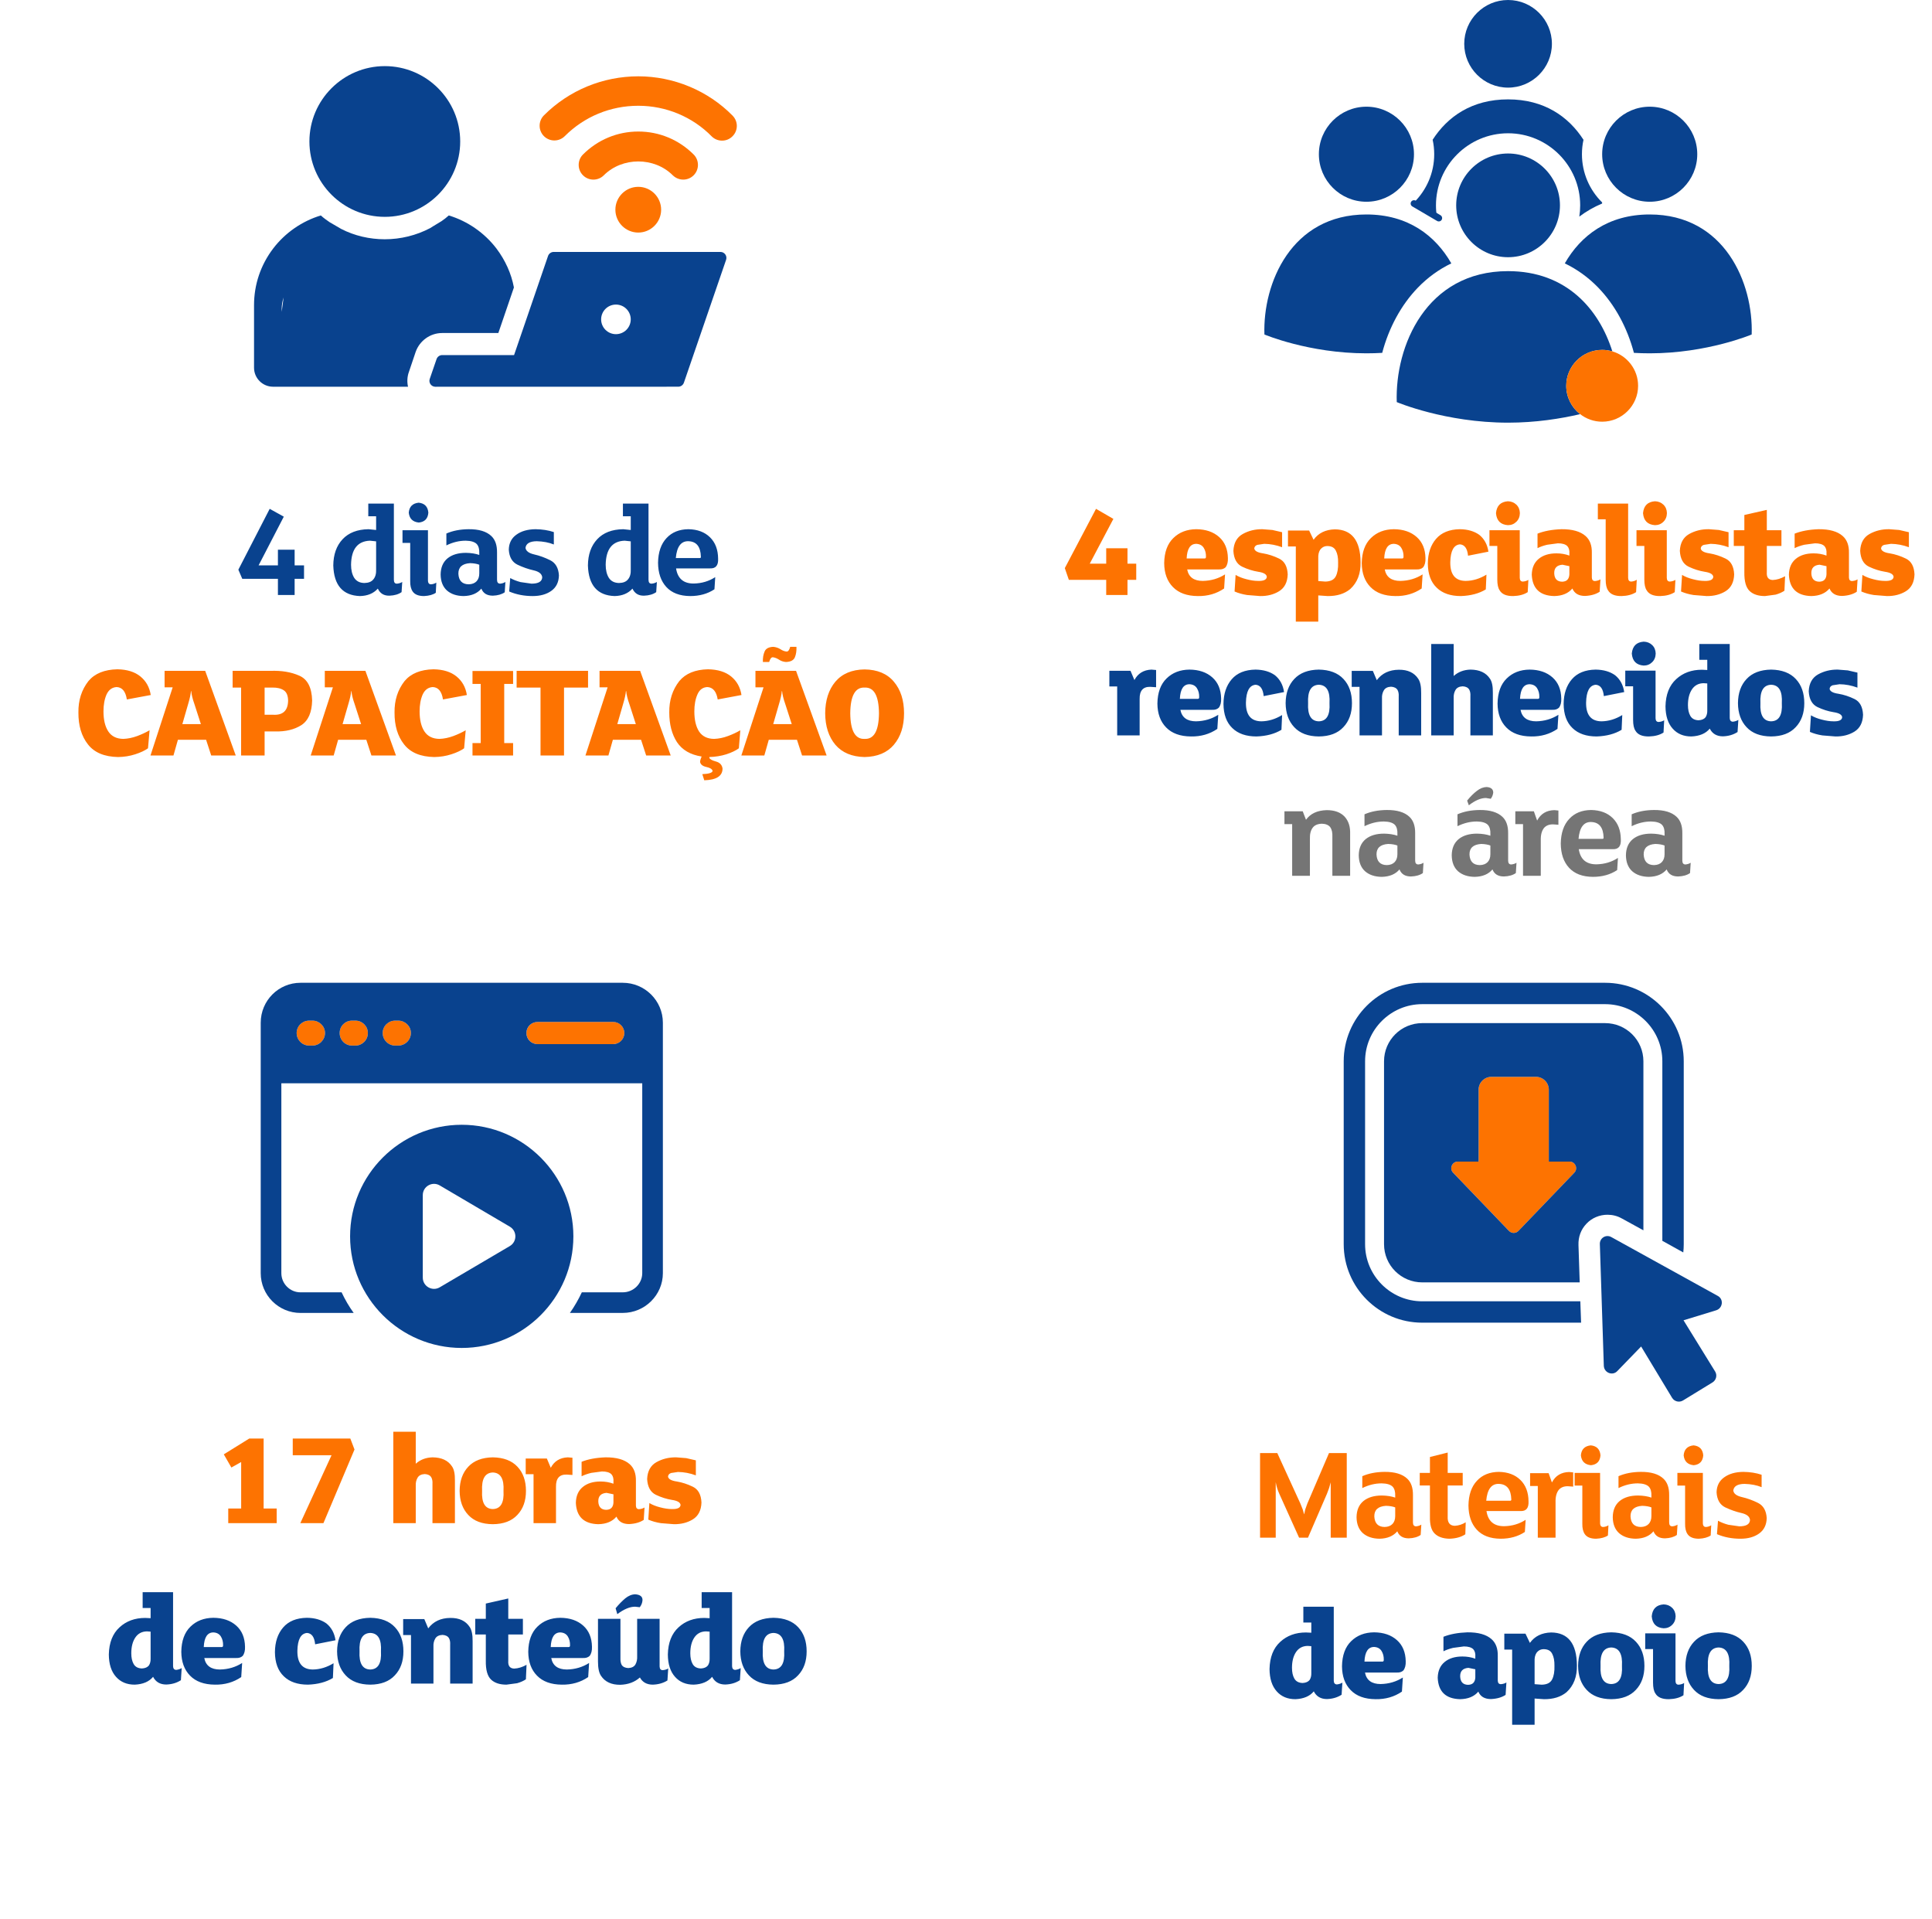
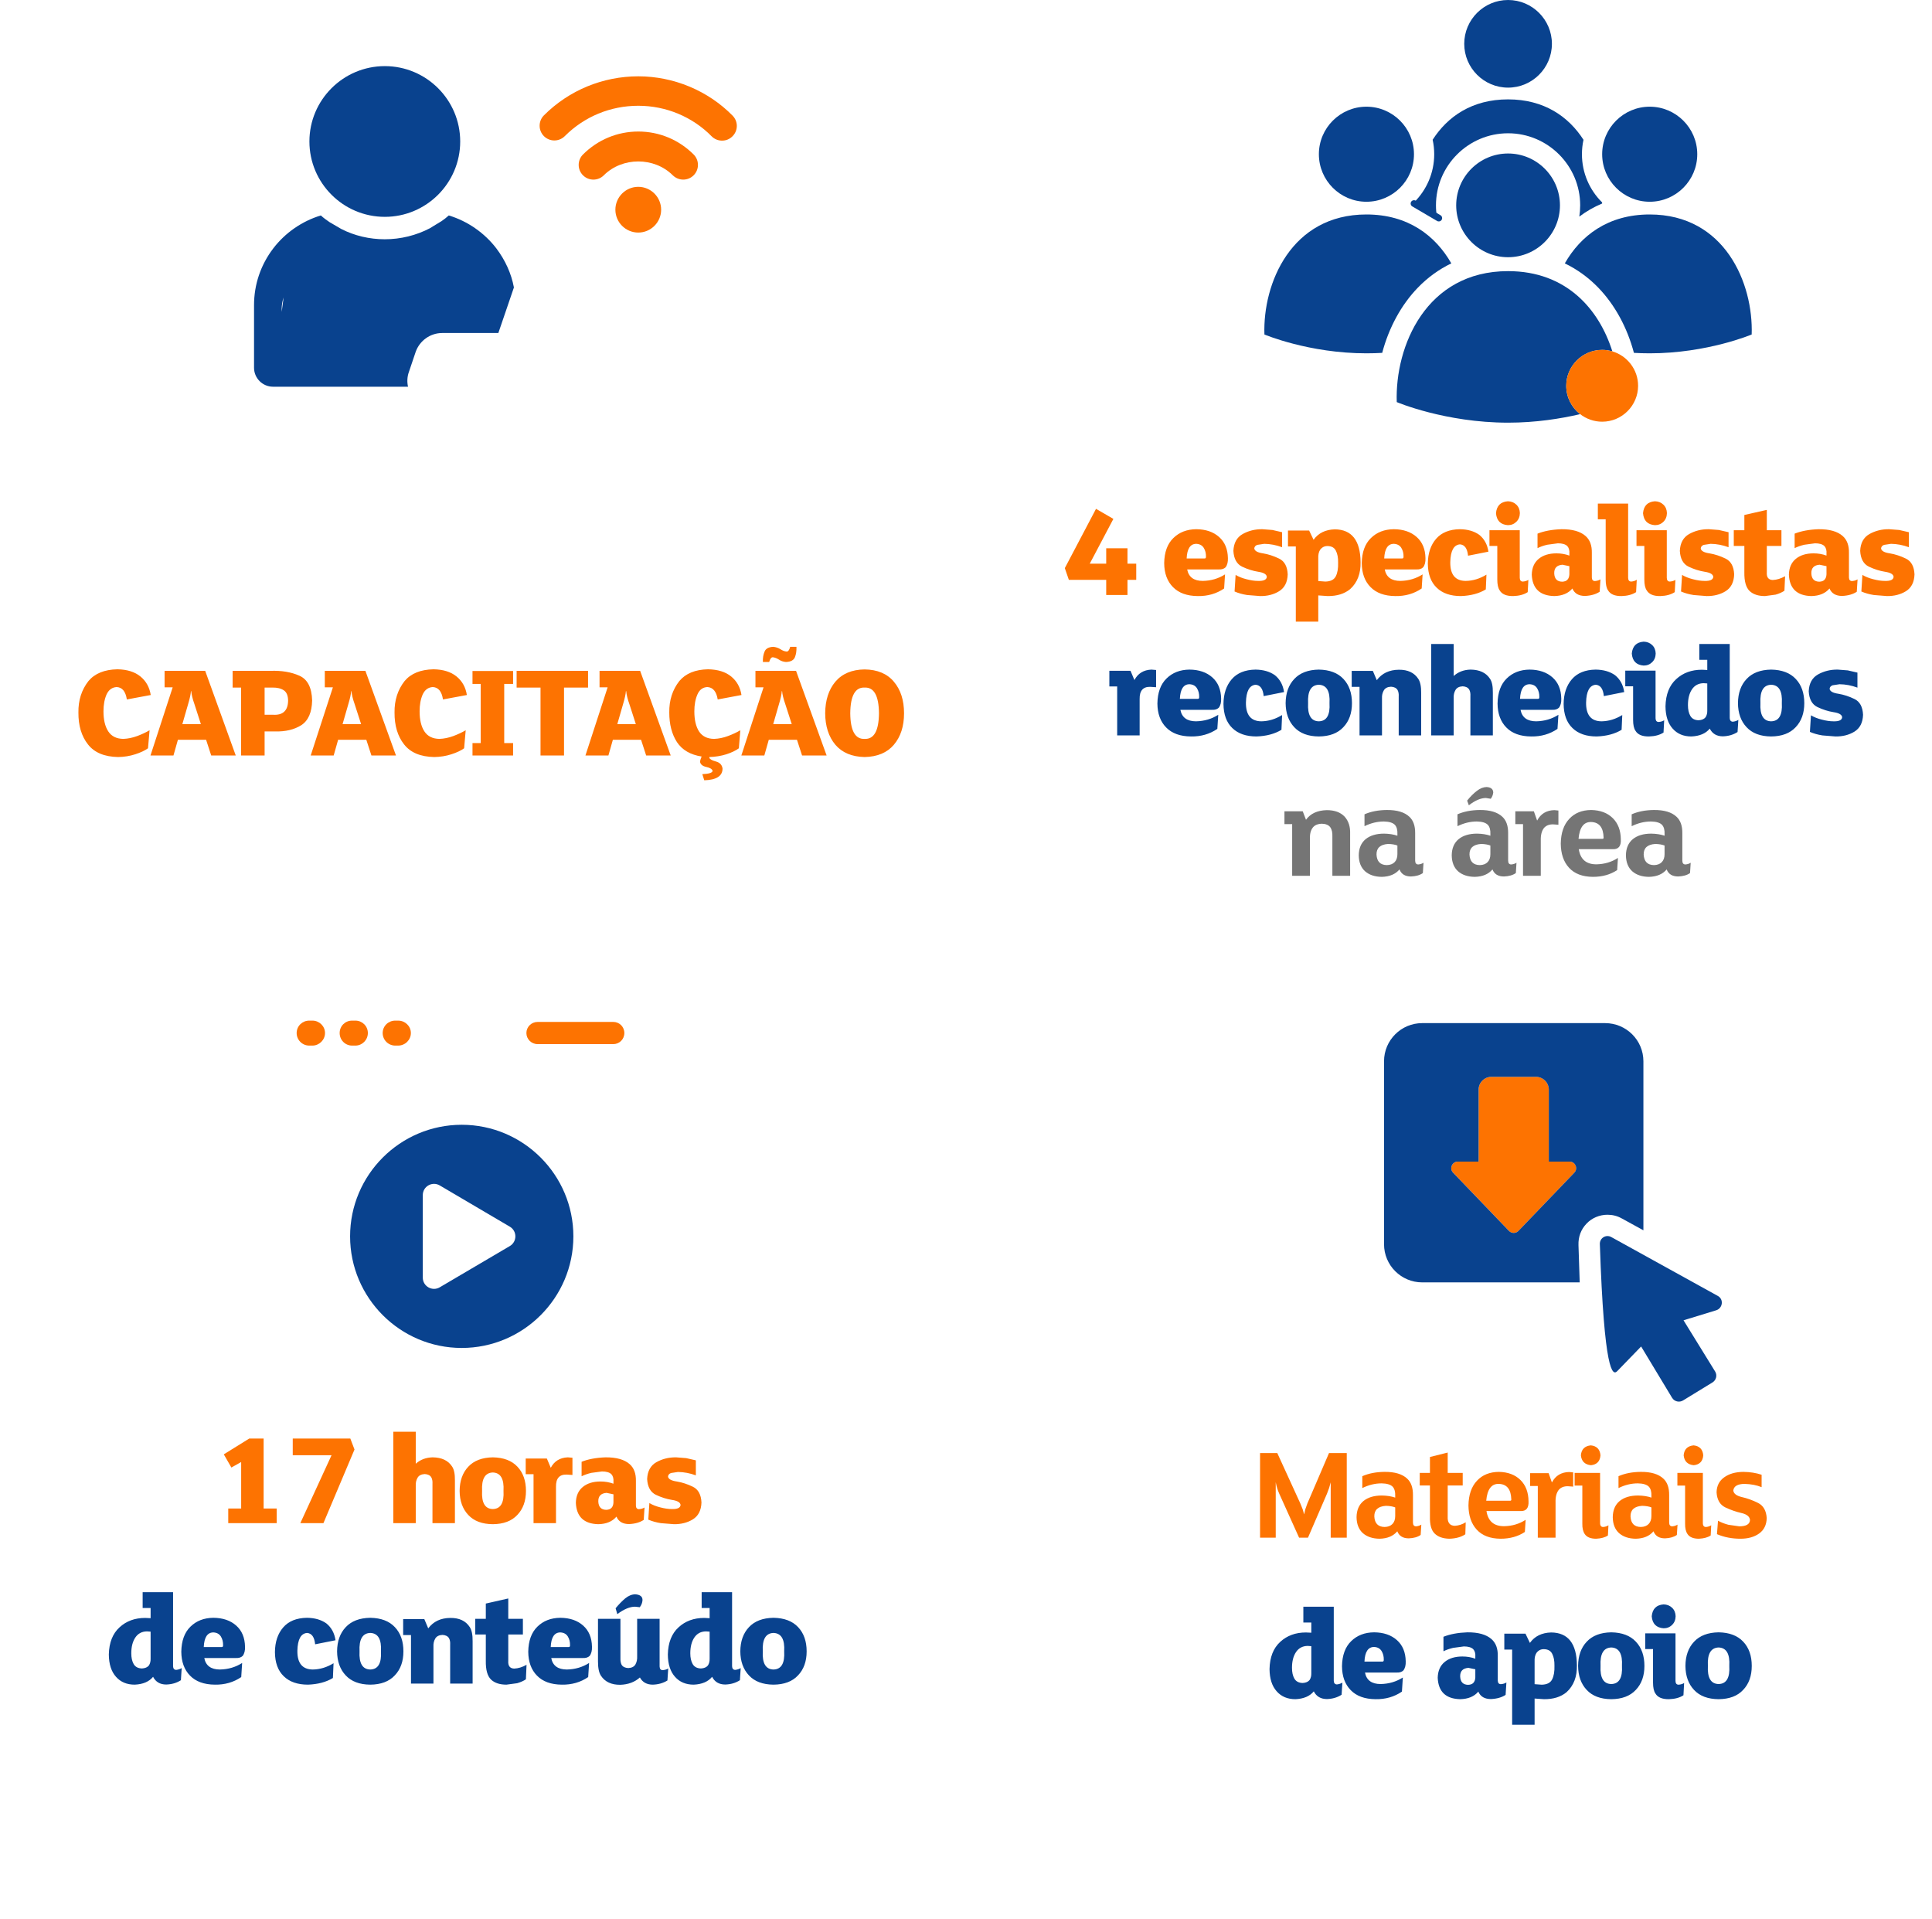
<svg xmlns="http://www.w3.org/2000/svg" width="289" height="287" viewBox="0 0 289 287" fill="none">
-   <path d="M45.479 84.566V86.578H44.073V89H41.573V86.578H36.241L35.655 85.211L40.342 76.109L42.452 77.281L38.682 84.566H41.573V82.223H44.073V84.566H45.479V84.547V84.566ZM45.362 89V88.981V89ZM60.168 87.047L60.07 88.57C59.602 88.896 59.003 89.072 58.273 89.098C57.44 89.124 56.854 88.772 56.516 88.043C55.878 88.759 54.986 89.13 53.84 89.156C51.275 89.065 49.947 87.542 49.855 84.586C49.868 82.945 50.331 81.637 51.242 80.66C52.154 79.684 53.449 79.182 55.129 79.156L56.262 79.273V77.223H55.09V75.328H58.918V86.715C58.918 87.118 59.074 87.314 59.387 87.301C59.686 87.275 59.947 87.19 60.168 87.047ZM56.262 85.172V80.973L55.344 80.875C53.495 80.94 52.551 82.138 52.512 84.469C52.512 85.263 52.668 85.914 52.98 86.422C53.306 86.93 53.814 87.19 54.504 87.203C55.129 87.19 55.578 87.008 55.852 86.656C56.151 86.305 56.288 85.81 56.262 85.172V85.152V85.172ZM64.075 76.676C64.01 77.574 63.535 78.069 62.649 78.16C61.738 78.069 61.236 77.574 61.145 76.676C61.223 75.777 61.718 75.283 62.63 75.191C63.515 75.283 63.997 75.777 64.075 76.676ZM65.266 87.144L65.188 88.668C64.772 88.954 64.186 89.117 63.431 89.156C62.61 89.156 62.044 88.928 61.731 88.473C61.471 88.095 61.347 87.574 61.36 86.91V81.207H60.208V79.312H64.016V86.793C64.016 87.21 64.179 87.412 64.505 87.398C64.791 87.372 65.045 87.288 65.266 87.144V87.125V87.144ZM75.599 87.047L75.502 88.59C75.059 88.902 74.466 89.072 73.724 89.098C72.852 89.098 72.279 88.746 72.005 88.043C71.406 88.759 70.521 89.13 69.349 89.156C68.308 89.143 67.474 88.863 66.849 88.316C66.237 87.757 65.925 86.962 65.912 85.934C65.925 84.879 66.27 84.072 66.947 83.512C67.624 82.965 68.542 82.691 69.701 82.691C70.469 82.704 71.133 82.809 71.693 83.004V82.75C71.719 82.151 71.595 81.695 71.322 81.383C71.009 81.057 70.456 80.888 69.662 80.875C68.685 80.875 67.722 81.109 66.771 81.578V79.801C67.722 79.384 68.828 79.169 70.091 79.156C71.628 79.143 72.761 79.482 73.49 80.172C74.076 80.719 74.362 81.539 74.349 82.633V86.715C74.349 87.106 74.505 87.301 74.818 87.301C75.117 87.275 75.378 87.19 75.599 87.047ZM71.693 85.758V84.469C71.328 84.326 70.866 84.247 70.306 84.234C69.134 84.312 68.555 84.84 68.568 85.816C68.62 86.858 69.134 87.385 70.111 87.398C70.619 87.385 71.009 87.236 71.283 86.949C71.556 86.663 71.693 86.266 71.693 85.758V85.738V85.758ZM83.608 86.07C83.582 87.086 83.204 87.854 82.475 88.375C81.746 88.896 80.815 89.156 79.682 89.156C78.406 89.156 77.234 88.928 76.166 88.473L76.323 86.461C76.765 86.708 77.28 86.91 77.866 87.066L79.506 87.301C80.548 87.301 81.082 86.982 81.108 86.344C81.056 85.836 80.626 85.491 79.819 85.309C79.011 85.126 78.211 84.846 77.416 84.469C76.609 84.078 76.173 83.323 76.108 82.203C76.134 81.24 76.511 80.497 77.241 79.977C77.97 79.443 78.927 79.169 80.112 79.156C81.114 79.169 82.026 79.312 82.846 79.586V81.441C82.117 81.142 81.264 80.979 80.287 80.953C79.246 80.966 78.686 81.298 78.608 81.949C78.673 82.418 79.103 82.743 79.897 82.926C80.704 83.108 81.511 83.401 82.319 83.805C83.113 84.208 83.543 84.963 83.608 86.07V86.051V86.07ZM83.452 89V88.981V89ZM98.258 87.047L98.16 88.57C97.691 88.896 97.092 89.072 96.363 89.098C95.53 89.124 94.944 88.772 94.606 88.043C93.967 88.759 93.076 89.13 91.93 89.156C89.365 89.065 88.037 87.542 87.945 84.586C87.958 82.945 88.421 81.637 89.332 80.66C90.243 79.684 91.539 79.182 93.219 79.156L94.352 79.273V77.223H93.18V75.328H97.008V86.715C97.008 87.118 97.164 87.314 97.477 87.301C97.776 87.275 98.037 87.19 98.258 87.047ZM94.352 85.172V80.973L93.434 80.875C91.585 80.94 90.641 82.138 90.602 84.469C90.602 85.263 90.758 85.914 91.07 86.422C91.396 86.93 91.904 87.19 92.594 87.203C93.219 87.19 93.668 87.008 93.941 86.656C94.241 86.305 94.378 85.81 94.352 85.172V85.152V85.172ZM107.419 83.551C107.471 84.566 107.067 85.055 106.208 85.016H101.13C101.364 86.539 102.249 87.294 103.786 87.281C104.984 87.255 106.052 86.936 106.989 86.324L106.872 88.141C105.856 88.818 104.645 89.156 103.239 89.156C101.677 89.143 100.485 88.688 99.665 87.789C98.858 86.904 98.447 85.699 98.434 84.176C98.46 82.587 98.884 81.357 99.704 80.484C100.511 79.612 101.605 79.169 102.985 79.156C104.339 79.182 105.414 79.586 106.208 80.367C107.002 81.148 107.406 82.21 107.419 83.551ZM104.841 83.277C104.802 81.767 104.183 80.992 102.985 80.953C101.878 80.914 101.247 81.754 101.091 83.473H104.665C104.795 83.473 104.854 83.408 104.841 83.277V83.258V83.277ZM107.322 89V88.981V89Z" fill="#09428E" />
  <path d="M22.549 103.957L18.975 104.621C18.792 103.423 18.285 102.805 17.451 102.766C16.774 102.805 16.273 103.169 15.947 103.859C15.635 104.562 15.479 105.409 15.479 106.398C15.479 107.674 15.719 108.677 16.201 109.406C16.683 110.135 17.432 110.507 18.447 110.52C19.137 110.493 19.834 110.35 20.537 110.09C21.227 109.829 21.839 109.543 22.373 109.23L22.139 111.926C21.67 112.264 21.032 112.564 20.225 112.824C19.417 113.085 18.564 113.221 17.666 113.234C15.609 113.195 14.105 112.564 13.154 111.34C12.191 110.116 11.716 108.527 11.729 106.574C11.703 104.751 12.204 103.182 13.232 101.867C14.183 100.734 15.628 100.148 17.568 100.109C19.014 100.135 20.16 100.493 21.006 101.184C21.852 101.874 22.366 102.798 22.549 103.957V103.938V103.957ZM30.694 100.344L35.264 113H31.593L30.831 110.656H26.612L25.948 113H22.511L25.831 102.805H24.62V100.344H30.694ZM27.276 108.312H30.05L29.073 105.285C28.813 104.556 28.656 103.918 28.604 103.371H28.565C28.526 103.853 28.39 104.484 28.155 105.266L27.276 108.312V108.293V108.312ZM46.691 104.777C46.652 106.561 46.112 107.792 45.07 108.469C44.015 109.133 42.707 109.445 41.144 109.406H39.582V113H36.066V102.844H34.797V100.344H40.441C42.108 100.279 43.553 100.52 44.777 101.066C46.001 101.6 46.639 102.837 46.691 104.777ZM43.097 104.797C43.084 104.042 42.869 103.527 42.453 103.254C42.023 102.967 41.457 102.831 40.754 102.844H39.582V106.906H40.812C42.309 107.01 43.071 106.307 43.097 104.797V104.777V104.797ZM54.66 100.344L59.231 113H55.559L54.797 110.656H50.578L49.914 113H46.477L49.797 102.805H48.586V100.344H54.66ZM51.243 108.312H54.016L53.039 105.285C52.779 104.556 52.623 103.918 52.571 103.371H52.532C52.493 103.853 52.356 104.484 52.121 105.266L51.243 108.312V108.293V108.312ZM69.837 103.957L66.263 104.621C66.081 103.423 65.573 102.805 64.74 102.766C64.062 102.805 63.561 103.169 63.236 103.859C62.923 104.562 62.767 105.409 62.767 106.398C62.767 107.674 63.008 108.677 63.489 109.406C63.971 110.135 64.72 110.507 65.736 110.52C66.426 110.493 67.122 110.35 67.825 110.09C68.516 109.829 69.127 109.543 69.661 109.23L69.427 111.926C68.958 112.264 68.32 112.564 67.513 112.824C66.706 113.085 65.853 113.221 64.954 113.234C62.897 113.195 61.393 112.564 60.443 111.34C59.479 110.116 59.004 108.527 59.017 106.574C58.991 104.751 59.492 103.182 60.521 101.867C61.471 100.734 62.916 100.148 64.857 100.109C66.302 100.135 67.448 100.493 68.294 101.184C69.141 101.874 69.655 102.798 69.837 103.957V103.938V103.957ZM76.752 111.145V113H70.678V111.145H71.908V102.297H70.678V100.363H76.752V102.297H75.424V111.145H76.752V111.125V111.145ZM87.964 100.344V102.844H84.37V113H80.854V102.844H77.28V100.344H87.964V100.324V100.344ZM95.757 100.344L100.328 113H96.656L95.894 110.656H91.675L91.011 113H87.574L90.894 102.805H89.683V100.344H95.757ZM92.34 108.312H95.113L94.136 105.285C93.876 104.556 93.72 103.918 93.668 103.371H93.629C93.59 103.853 93.453 104.484 93.218 105.266L92.34 108.312V108.293V108.312ZM108.082 114.953C108.082 116.073 107.171 116.659 105.348 116.711L105.055 115.793C106.045 115.754 106.559 115.591 106.598 115.305C106.52 115.031 106.207 114.836 105.661 114.719C105.114 114.602 104.801 114.354 104.723 113.977C104.723 113.781 104.801 113.508 104.957 113.156C103.278 112.896 102.047 112.18 101.266 111.008C100.498 109.823 100.114 108.345 100.114 106.574C100.088 104.751 100.589 103.182 101.618 101.867C102.568 100.734 104 100.148 105.914 100.109C107.373 100.135 108.525 100.493 109.371 101.184C110.218 101.874 110.732 102.798 110.914 103.957L107.36 104.621C107.164 103.423 106.644 102.805 105.797 102.766C105.12 102.805 104.632 103.169 104.332 103.859C104.02 104.562 103.864 105.409 103.864 106.398C103.864 107.674 104.098 108.677 104.567 109.406C105.049 110.135 105.797 110.507 106.813 110.52C107.516 110.493 108.213 110.35 108.903 110.09C109.606 109.829 110.218 109.543 110.739 109.23L110.524 111.926C110.068 112.264 109.443 112.564 108.649 112.824C107.855 113.072 107.008 113.208 106.11 113.234V113.352C106.188 113.56 106.513 113.742 107.086 113.898C107.672 114.055 108.004 114.406 108.082 114.953V114.934V114.953ZM119.079 100.344L123.65 113H119.978L119.216 110.656H114.997L114.333 113H110.896L114.216 102.805H113.005V100.344H119.079ZM115.661 108.312H118.435L117.458 105.285C117.198 104.556 117.042 103.918 116.989 103.371H116.95C116.911 103.853 116.775 104.484 116.54 105.266L115.661 108.312ZM118.2 96.75H119.138C119.164 97.349 119.086 97.87 118.904 98.312C118.721 98.755 118.279 98.99 117.575 99.016C117.185 98.99 116.833 98.872 116.521 98.664C116.221 98.469 115.922 98.352 115.622 98.312C115.388 98.287 115.199 98.521 115.056 99.016H114.118C114.092 98.43 114.177 97.909 114.372 97.453C114.555 97.01 114.991 96.776 115.681 96.75C116.071 96.789 116.423 96.906 116.736 97.102C117.048 97.31 117.354 97.427 117.654 97.453C117.888 97.479 118.07 97.245 118.2 96.75V96.731V96.75ZM135.232 106.691C135.232 108.632 134.725 110.201 133.709 111.398C132.706 112.583 131.248 113.195 129.334 113.234C127.433 113.195 125.975 112.583 124.959 111.398C123.956 110.201 123.449 108.632 123.436 106.691C123.449 104.738 123.956 103.163 124.959 101.965C125.975 100.767 127.433 100.155 129.334 100.129C131.248 100.155 132.706 100.767 133.709 101.965C134.725 103.163 135.232 104.738 135.232 106.691ZM131.482 106.691C131.456 104.061 130.74 102.779 129.334 102.844C127.928 102.779 127.212 104.061 127.186 106.691C127.212 109.309 127.928 110.585 129.334 110.52C130.74 110.585 131.456 109.309 131.482 106.691V106.672V106.691Z" fill="#FD7301" />
  <path d="M169.965 84.312V86.734H168.656V89H165.473V86.734H159.887L159.281 84.977L163.949 76.109L166.547 77.613L163.012 84.312H165.473V82.008H168.656V84.312H169.965V84.293V84.312ZM169.809 89V88.981V89ZM183.677 83.473C183.703 84.059 183.586 84.521 183.326 84.859C183.078 85.094 182.74 85.198 182.31 85.172H177.584C177.805 86.318 178.586 86.891 179.927 86.891C181.164 86.865 182.271 86.539 183.248 85.914L183.111 88.023C181.965 88.805 180.65 89.182 179.166 89.156C177.551 89.143 176.314 88.694 175.455 87.809C174.595 86.936 174.159 85.745 174.146 84.234C174.172 82.594 174.628 81.344 175.513 80.484C176.399 79.612 177.545 79.169 178.951 79.156C180.37 79.169 181.509 79.56 182.369 80.328C183.215 81.083 183.651 82.132 183.677 83.473ZM180.396 83.277C180.409 82.769 180.298 82.327 180.064 81.949C179.83 81.572 179.459 81.37 178.951 81.344C178.052 81.344 177.571 82.073 177.505 83.531H180.181C180.324 83.544 180.396 83.46 180.396 83.277V83.258V83.277ZM192.623 85.914C192.584 87.086 192.155 87.926 191.334 88.434C190.527 88.928 189.583 89.169 188.502 89.156L186.549 89C185.872 88.896 185.247 88.72 184.674 88.473L184.83 85.992C185.286 86.266 185.827 86.481 186.452 86.637C187.09 86.806 187.669 86.891 188.19 86.891C189.036 86.917 189.472 86.708 189.498 86.266C189.446 85.888 189.017 85.641 188.209 85.523C187.402 85.393 186.601 85.139 185.807 84.762C185 84.371 184.564 83.583 184.498 82.398C184.551 81.213 185.013 80.374 185.885 79.879C186.771 79.384 187.754 79.143 188.834 79.156L190.338 79.273L191.784 79.606V81.852C190.911 81.526 190.019 81.357 189.108 81.344L188.073 81.5C187.786 81.604 187.636 81.787 187.623 82.047C187.689 82.412 188.125 82.652 188.932 82.769C189.726 82.9 190.527 83.16 191.334 83.551C192.142 83.941 192.571 84.729 192.623 85.914V85.894V85.914ZM203.523 84.059C203.562 85.79 203.041 87.144 201.96 88.121C201.101 88.824 199.981 89.169 198.601 89.156L197.195 89.059V92.984H193.835V81.734H192.663V79.352H195.827L196.491 80.738C197.208 79.736 198.269 79.215 199.675 79.176C202.201 79.202 203.484 80.829 203.523 84.059ZM200.163 84.156C200.176 83.427 200.066 82.835 199.831 82.379C199.61 81.923 199.2 81.689 198.601 81.676C198.132 81.663 197.754 81.852 197.468 82.242C197.26 82.568 197.168 82.997 197.195 83.531V86.91L198.249 86.988C199.03 86.975 199.551 86.715 199.812 86.207C200.072 85.699 200.189 85.016 200.163 84.156V84.137V84.156ZM213.23 83.473C213.257 84.059 213.139 84.521 212.879 84.859C212.632 85.094 212.293 85.198 211.863 85.172H207.137C207.358 86.318 208.139 86.891 209.48 86.891C210.717 86.865 211.824 86.539 212.801 85.914L212.664 88.023C211.518 88.805 210.203 89.182 208.719 89.156C207.104 89.143 205.867 88.694 205.008 87.809C204.148 86.936 203.712 85.745 203.699 84.234C203.725 82.594 204.181 81.344 205.066 80.484C205.952 79.612 207.098 79.169 208.504 79.156C209.923 79.169 211.062 79.56 211.922 80.328C212.768 81.083 213.204 82.132 213.23 83.473ZM209.949 83.277C209.962 82.769 209.852 82.327 209.617 81.949C209.383 81.572 209.012 81.37 208.504 81.344C207.605 81.344 207.124 82.073 207.059 83.531H209.734C209.878 83.544 209.949 83.46 209.949 83.277V83.258V83.277ZM222.645 82.516L219.598 83.121C219.494 82.04 219.091 81.474 218.388 81.422C217.463 81.5 216.981 82.385 216.942 84.078C216.916 85.94 217.684 86.878 219.247 86.891C220.315 86.878 221.35 86.565 222.352 85.953L222.255 88.16C221.252 88.772 220.009 89.104 218.524 89.156C216.975 89.156 215.77 88.74 214.911 87.906C214.039 87.073 213.596 85.868 213.583 84.293C213.596 82.769 214.006 81.539 214.813 80.602C215.621 79.664 216.805 79.182 218.368 79.156C219.54 79.169 220.51 79.449 221.278 79.996C222.033 80.608 222.489 81.448 222.645 82.516V82.496V82.516ZM227.353 76.754C227.34 77.288 227.164 77.717 226.826 78.043C226.487 78.382 226.064 78.551 225.556 78.551C224.463 78.473 223.87 77.874 223.779 76.754C223.883 75.647 224.476 75.055 225.556 74.977C226.064 74.99 226.487 75.159 226.826 75.484C227.164 75.81 227.34 76.233 227.353 76.754ZM228.623 86.734L228.525 88.57C227.965 88.935 227.242 89.13 226.357 89.156C225.341 89.169 224.664 88.883 224.326 88.297C224.091 87.958 223.974 87.418 223.974 86.676V81.656H222.802V79.312H227.334V86.441C227.347 86.806 227.503 86.988 227.802 86.988C228.128 86.962 228.401 86.878 228.623 86.734V86.715V86.734ZM239.405 86.656L239.287 88.512C238.715 88.889 237.985 89.098 237.1 89.137C236.149 89.137 235.518 88.766 235.205 88.023C234.593 88.753 233.689 89.13 232.491 89.156C230.342 89.104 229.222 88.037 229.131 85.953C229.157 84.924 229.502 84.137 230.166 83.59C230.83 83.043 231.716 82.769 232.823 82.769C233.513 82.769 234.157 82.88 234.756 83.102V82.828C234.795 82.333 234.691 81.949 234.444 81.676C234.157 81.402 233.689 81.266 233.037 81.266L231.436 81.481C230.889 81.611 230.407 81.78 229.991 81.988V79.82C230.967 79.43 232.159 79.208 233.565 79.156C235.192 79.143 236.397 79.482 237.178 80.172C237.829 80.745 238.142 81.591 238.116 82.711V86.383C238.129 86.734 238.285 86.91 238.584 86.91C238.91 86.884 239.183 86.799 239.405 86.656ZM234.756 85.894V84.684L233.721 84.469C232.875 84.534 232.465 84.97 232.491 85.777C232.53 86.585 232.927 86.995 233.682 87.008C234.034 86.995 234.294 86.897 234.463 86.715C234.646 86.519 234.743 86.246 234.756 85.894V85.875V85.894ZM244.835 86.715L244.738 88.57C244.178 88.935 243.455 89.13 242.57 89.156C241.554 89.169 240.877 88.883 240.538 88.297C240.304 87.958 240.187 87.418 240.187 86.676V77.672H239.015V75.328H243.546V86.441C243.559 86.806 243.715 86.988 244.015 86.988C244.34 86.962 244.614 86.871 244.835 86.715V86.695V86.715ZM249.348 76.754C249.335 77.288 249.159 77.717 248.82 78.043C248.482 78.382 248.059 78.551 247.551 78.551C246.457 78.473 245.865 77.874 245.773 76.754C245.878 75.647 246.47 75.055 247.551 74.977C248.059 74.99 248.482 75.159 248.82 75.484C249.159 75.81 249.335 76.233 249.348 76.754ZM250.617 86.734L250.52 88.57C249.96 88.935 249.237 89.13 248.352 89.156C247.336 89.169 246.659 88.883 246.32 88.297C246.086 87.958 245.969 87.418 245.969 86.676V81.656H244.797V79.312H249.328V86.441C249.341 86.806 249.497 86.988 249.797 86.988C250.122 86.962 250.396 86.878 250.617 86.734V86.715V86.734ZM259.407 85.914C259.368 87.086 258.938 87.926 258.118 88.434C257.311 88.928 256.367 89.169 255.286 89.156L253.333 89C252.656 88.896 252.031 88.72 251.458 88.473L251.614 85.992C252.07 86.266 252.61 86.481 253.235 86.637C253.873 86.806 254.453 86.891 254.973 86.891C255.82 86.917 256.256 86.708 256.282 86.266C256.23 85.888 255.8 85.641 254.993 85.523C254.186 85.393 253.385 85.139 252.591 84.762C251.783 84.371 251.347 83.583 251.282 82.398C251.334 81.213 251.796 80.374 252.669 79.879C253.554 79.384 254.537 79.143 255.618 79.156L257.122 79.273L258.567 79.606V81.852C257.695 81.526 256.803 81.357 255.891 81.344L254.856 81.5C254.57 81.604 254.42 81.787 254.407 82.047C254.472 82.412 254.908 82.652 255.716 82.769C256.51 82.9 257.311 83.16 258.118 83.551C258.925 83.941 259.355 84.729 259.407 85.914V85.894V85.914ZM267.025 86.188L266.927 88.356C266.589 88.59 266.153 88.785 265.619 88.941L264.017 89.156C263.028 89.156 262.266 88.909 261.732 88.414C261.172 87.893 260.905 86.943 260.931 85.562V81.656H259.349V79.312H260.931V77.027L264.291 76.266V79.312H266.478V81.656H264.291V85.602C264.239 86.344 264.532 86.728 265.17 86.754C265.782 86.728 266.4 86.539 267.025 86.188V86.168V86.188ZM277.866 86.656L277.748 88.512C277.176 88.889 276.446 89.098 275.561 89.137C274.61 89.137 273.979 88.766 273.666 88.023C273.054 88.753 272.149 89.13 270.952 89.156C268.803 89.104 267.683 88.037 267.592 85.953C267.618 84.924 267.963 84.137 268.627 83.59C269.291 83.043 270.177 82.769 271.284 82.769C271.974 82.769 272.618 82.88 273.217 83.102V82.828C273.256 82.333 273.152 81.949 272.905 81.676C272.618 81.402 272.149 81.266 271.498 81.266L269.897 81.481C269.35 81.611 268.868 81.78 268.452 81.988V79.82C269.428 79.43 270.62 79.208 272.026 79.156C273.653 79.143 274.858 79.482 275.639 80.172C276.29 80.745 276.603 81.591 276.577 82.711V86.383C276.59 86.734 276.746 86.91 277.045 86.91C277.371 86.884 277.644 86.799 277.866 86.656ZM273.217 85.894V84.684L272.182 84.469C271.336 84.534 270.926 84.97 270.952 85.777C270.991 86.585 271.388 86.995 272.143 87.008C272.495 86.995 272.755 86.897 272.924 86.715C273.107 86.519 273.204 86.246 273.217 85.894V85.875V85.894ZM286.382 85.914C286.343 87.086 285.913 87.926 285.093 88.434C284.286 88.928 283.342 89.169 282.261 89.156L280.308 89C279.631 88.896 279.006 88.72 278.433 88.473L278.589 85.992C279.045 86.266 279.585 86.481 280.21 86.637C280.848 86.806 281.428 86.891 281.948 86.891C282.795 86.917 283.231 86.708 283.257 86.266C283.205 85.888 282.775 85.641 281.968 85.523C281.161 85.393 280.36 85.139 279.566 84.762C278.758 84.371 278.322 83.583 278.257 82.398C278.309 81.213 278.771 80.374 279.644 79.879C280.529 79.384 281.512 79.143 282.593 79.156L284.097 79.273L285.542 79.606V81.852C284.67 81.526 283.778 81.357 282.866 81.344L281.831 81.5C281.545 81.604 281.395 81.787 281.382 82.047C281.447 82.412 281.883 82.652 282.691 82.769C283.485 82.9 284.286 83.16 285.093 83.551C285.9 83.941 286.33 84.729 286.382 85.914V85.894V85.914Z" fill="#FD7301" />
  <path d="M286.188 89V88.981V89ZM201.961 124.73V131H199.304V125.141C199.33 124.542 199.226 124.073 198.992 123.734C198.731 123.396 198.308 123.22 197.722 123.207C197.084 123.233 196.629 123.435 196.355 123.812C196.056 124.216 195.919 124.776 195.945 125.492V131H193.289V123.266H192.136V121.352H194.871L195.359 122.621C196.01 121.697 197.045 121.215 198.464 121.176C199.623 121.176 200.509 121.495 201.121 122.133C201.72 122.784 202 123.65 201.961 124.73V124.711V124.73ZM212.938 129.047L212.84 130.59C212.398 130.902 211.805 131.072 211.063 131.098C210.19 131.098 209.618 130.746 209.344 130.043C208.745 130.759 207.86 131.13 206.688 131.156C205.646 131.143 204.813 130.863 204.188 130.316C203.576 129.757 203.263 128.962 203.25 127.934C203.263 126.879 203.608 126.072 204.286 125.512C204.963 124.965 205.881 124.691 207.039 124.691C207.808 124.704 208.472 124.809 209.032 125.004V124.75C209.058 124.151 208.934 123.695 208.661 123.383C208.348 123.057 207.795 122.888 207 122.875C206.024 122.875 205.06 123.109 204.11 123.578V121.801C205.06 121.384 206.167 121.169 207.43 121.156C208.967 121.143 210.099 121.482 210.829 122.172C211.414 122.719 211.701 123.539 211.688 124.633V128.715C211.688 129.105 211.844 129.301 212.157 129.301C212.456 129.275 212.717 129.19 212.938 129.047ZM209.032 127.758V126.469C208.667 126.326 208.205 126.247 207.645 126.234C206.473 126.312 205.894 126.84 205.907 127.816C205.959 128.858 206.473 129.385 207.45 129.398C207.957 129.385 208.348 129.236 208.621 128.949C208.895 128.663 209.032 128.266 209.032 127.758V127.738V127.758ZM212.431 131V130.98V131ZM226.846 129.047L226.748 130.59C226.305 130.902 225.713 131.072 224.971 131.098C224.098 131.098 223.525 130.746 223.252 130.043C222.653 130.759 221.768 131.13 220.596 131.156C219.554 131.143 218.721 130.863 218.096 130.316C217.484 129.757 217.171 128.962 217.158 127.934C217.171 126.879 217.516 126.072 218.193 125.512C218.87 124.965 219.788 124.691 220.947 124.691C221.715 124.704 222.38 124.809 222.939 125.004V124.75C222.965 124.151 222.842 123.695 222.568 123.383C222.256 123.057 221.702 122.888 220.908 122.875C219.932 122.875 218.968 123.109 218.018 123.578V121.801C218.968 121.384 220.075 121.169 221.338 121.156C222.874 121.143 224.007 121.482 224.736 122.172C225.322 122.719 225.609 123.539 225.596 124.633V128.715C225.596 129.105 225.752 129.301 226.064 129.301C226.364 129.275 226.624 129.19 226.846 129.047ZM222.939 127.758V126.469C222.575 126.326 222.113 126.247 221.553 126.234C220.381 126.312 219.801 126.84 219.814 127.816C219.867 128.858 220.381 129.385 221.357 129.398C221.865 129.385 222.256 129.236 222.529 128.949C222.803 128.663 222.939 128.266 222.939 127.758ZM223.369 118.539C223.33 118.891 223.206 119.203 222.998 119.477L222.275 119.359C221.507 119.359 220.654 119.724 219.717 120.453L219.463 119.75C219.932 119.164 220.413 118.682 220.908 118.305C221.39 117.927 221.878 117.732 222.373 117.719C223.024 117.758 223.356 118.031 223.369 118.539V118.52V118.539ZM233.116 121.234V123.363L232.335 123.305C231.749 123.292 231.293 123.467 230.968 123.832C230.616 124.275 230.453 124.906 230.479 125.727V131H227.823V123.266H226.671V121.352H229.444L229.932 122.738C230.466 121.723 231.326 121.202 232.511 121.176L233.116 121.234V121.215V121.234ZM242.453 125.551C242.505 126.566 242.101 127.055 241.242 127.016H236.164C236.398 128.539 237.283 129.294 238.82 129.281C240.018 129.255 241.086 128.936 242.023 128.324L241.906 130.141C240.89 130.818 239.679 131.156 238.273 131.156C236.711 131.143 235.519 130.688 234.699 129.789C233.892 128.904 233.481 127.699 233.468 126.176C233.494 124.587 233.918 123.357 234.738 122.484C235.545 121.612 236.639 121.169 238.019 121.156C239.373 121.182 240.448 121.586 241.242 122.367C242.036 123.148 242.44 124.21 242.453 125.551ZM239.875 125.277C239.836 123.767 239.217 122.992 238.019 122.953C236.912 122.914 236.281 123.754 236.125 125.473H239.699C239.829 125.473 239.888 125.408 239.875 125.277V125.258V125.277ZM252.903 129.047L252.805 130.59C252.362 130.902 251.77 131.072 251.028 131.098C250.155 131.098 249.582 130.746 249.309 130.043C248.71 130.759 247.825 131.13 246.653 131.156C245.611 131.143 244.778 130.863 244.153 130.316C243.541 129.757 243.228 128.962 243.215 127.934C243.228 126.879 243.573 126.072 244.25 125.512C244.927 124.965 245.845 124.691 247.004 124.691C247.773 124.704 248.437 124.809 248.996 125.004V124.75C249.023 124.151 248.899 123.695 248.625 123.383C248.313 123.057 247.76 122.888 246.965 122.875C245.989 122.875 245.025 123.109 244.075 123.578V121.801C245.025 121.384 246.132 121.169 247.395 121.156C248.931 121.143 250.064 121.482 250.793 122.172C251.379 122.719 251.666 123.539 251.653 124.633V128.715C251.653 129.105 251.809 129.301 252.121 129.301C252.421 129.275 252.681 129.19 252.903 129.047ZM248.996 127.758V126.469C248.632 126.326 248.17 126.247 247.61 126.234C246.438 126.312 245.858 126.84 245.871 127.816C245.924 128.858 246.438 129.385 247.414 129.398C247.922 129.385 248.313 129.236 248.586 128.949C248.86 128.663 248.996 128.266 248.996 127.758V127.738V127.758Z" fill="#757575" />
  <path d="M172.935 100.215V102.793L172.056 102.734C170.976 102.708 170.448 103.32 170.474 104.57V110H167.115V102.676H165.943V100.332H169.107L169.693 101.719C170.214 100.729 171.06 100.208 172.232 100.156L172.935 100.215V100.195V100.215ZM182.663 104.473C182.689 105.059 182.571 105.521 182.311 105.859C182.064 106.094 181.725 106.198 181.295 106.172H176.569C176.79 107.318 177.571 107.891 178.913 107.891C180.149 107.865 181.256 107.539 182.233 106.914L182.096 109.023C180.95 109.805 179.635 110.182 178.151 110.156C176.536 110.143 175.299 109.694 174.44 108.809C173.58 107.936 173.144 106.745 173.131 105.234C173.157 103.594 173.613 102.344 174.498 101.484C175.384 100.612 176.53 100.169 177.936 100.156C179.355 100.169 180.495 100.56 181.354 101.328C182.2 102.083 182.636 103.132 182.663 104.473ZM179.381 104.277C179.394 103.77 179.284 103.327 179.049 102.949C178.815 102.572 178.444 102.37 177.936 102.344C177.038 102.344 176.556 103.073 176.491 104.531H179.166C179.31 104.544 179.381 104.46 179.381 104.277V104.258V104.277ZM192.077 103.516L189.03 104.121C188.926 103.04 188.523 102.474 187.82 102.422C186.895 102.5 186.413 103.385 186.374 105.078C186.348 106.94 187.116 107.878 188.679 107.891C189.747 107.878 190.782 107.565 191.784 106.953L191.687 109.16C190.684 109.772 189.441 110.104 187.956 110.156C186.407 110.156 185.202 109.74 184.343 108.906C183.471 108.073 183.028 106.868 183.015 105.293C183.028 103.77 183.438 102.539 184.245 101.602C185.053 100.664 186.238 100.182 187.8 100.156C188.972 100.169 189.942 100.449 190.71 100.996C191.465 101.608 191.921 102.448 192.077 103.516V103.496V103.516ZM202.234 105.176C202.234 106.673 201.805 107.871 200.945 108.77C200.099 109.681 198.875 110.143 197.273 110.156C195.672 110.143 194.448 109.681 193.602 108.77C192.755 107.871 192.326 106.673 192.312 105.176C192.326 103.665 192.755 102.461 193.602 101.562C194.448 100.651 195.672 100.182 197.273 100.156C198.888 100.182 200.118 100.651 200.965 101.562C201.811 102.461 202.234 103.665 202.234 105.176ZM198.875 105.176C198.979 103.379 198.445 102.461 197.273 102.422C196.115 102.461 195.581 103.379 195.672 105.176C195.581 106.96 196.115 107.865 197.273 107.891C198.445 107.865 198.979 106.96 198.875 105.176V105.156V105.176ZM212.587 103.672V110H209.227V104.199C209.253 103.796 209.195 103.464 209.052 103.203C208.869 102.904 208.544 102.741 208.075 102.715C207.554 102.741 207.196 102.923 207.001 103.262C206.792 103.613 206.701 104.017 206.727 104.473V110H203.368V102.734H202.196V100.352H205.36L205.946 101.738C206.714 100.71 207.815 100.189 209.247 100.176C210.588 100.163 211.558 100.618 212.157 101.543C212.457 101.999 212.6 102.708 212.587 103.672V103.652V103.672ZM223.31 103.633V110H219.951V104.141C219.977 103.737 219.918 103.405 219.775 103.145C219.593 102.845 219.267 102.682 218.798 102.656C218.278 102.682 217.92 102.865 217.724 103.203C217.516 103.555 217.425 103.965 217.451 104.434V110H214.091V96.328H217.451V101.113C218.128 100.501 218.968 100.182 219.97 100.156C221.324 100.169 222.295 100.625 222.88 101.523C223.18 101.953 223.323 102.656 223.31 103.633V103.613V103.633ZM233.545 104.473C233.571 105.059 233.454 105.521 233.194 105.859C232.946 106.094 232.608 106.198 232.178 106.172H227.452C227.673 107.318 228.454 107.891 229.795 107.891C231.032 107.865 232.139 107.539 233.116 106.914L232.979 109.023C231.833 109.805 230.518 110.182 229.034 110.156C227.419 110.143 226.182 109.694 225.323 108.809C224.463 107.936 224.027 106.745 224.014 105.234C224.04 103.594 224.496 102.344 225.381 101.484C226.267 100.612 227.413 100.169 228.819 100.156C230.238 100.169 231.377 100.56 232.237 101.328C233.083 102.083 233.519 103.132 233.545 104.473ZM230.264 104.277C230.277 103.77 230.166 103.327 229.932 102.949C229.698 102.572 229.327 102.37 228.819 102.344C227.92 102.344 227.439 103.073 227.373 104.531H230.049C230.192 104.544 230.264 104.46 230.264 104.277V104.258V104.277ZM242.96 103.516L239.913 104.121C239.809 103.04 239.405 102.474 238.702 102.422C237.778 102.5 237.296 103.385 237.257 105.078C237.231 106.94 237.999 107.878 239.562 107.891C240.629 107.878 241.665 107.565 242.667 106.953L242.57 109.16C241.567 109.772 240.323 110.104 238.839 110.156C237.29 110.156 236.085 109.74 235.226 108.906C234.353 108.073 233.911 106.868 233.898 105.293C233.911 103.77 234.321 102.539 235.128 101.602C235.935 100.664 237.12 100.182 238.683 100.156C239.855 100.169 240.825 100.449 241.593 100.996C242.348 101.608 242.804 102.448 242.96 103.516V103.496V103.516ZM247.668 97.754C247.655 98.288 247.479 98.717 247.141 99.043C246.802 99.382 246.379 99.551 245.871 99.551C244.777 99.473 244.185 98.874 244.094 97.754C244.198 96.647 244.79 96.055 245.871 95.977C246.379 95.99 246.802 96.159 247.141 96.484C247.479 96.81 247.655 97.233 247.668 97.754ZM248.938 107.734L248.84 109.57C248.28 109.935 247.557 110.13 246.672 110.156C245.656 110.169 244.979 109.883 244.641 109.297C244.406 108.958 244.289 108.418 244.289 107.676V102.656H243.117V100.312H247.648V107.441C247.661 107.806 247.818 107.988 248.117 107.988C248.443 107.962 248.716 107.878 248.938 107.734V107.715V107.734ZM260.032 107.676L259.915 109.492C259.29 109.896 258.561 110.111 257.727 110.137C256.803 110.137 256.145 109.753 255.755 108.984C255.156 109.714 254.238 110.104 253.001 110.156C251.829 110.156 250.898 109.766 250.208 108.984C249.505 108.203 249.147 107.09 249.134 105.645C249.173 103.874 249.707 102.52 250.735 101.582C251.751 100.645 253.033 100.176 254.583 100.176L255.384 100.215V98.691H254.192V96.328H258.743V107.402C258.756 107.754 258.912 107.936 259.212 107.949C259.537 107.91 259.811 107.819 260.032 107.676ZM255.384 106.25V102.227L254.837 102.188C254.082 102.201 253.502 102.507 253.098 103.105C252.695 103.704 252.493 104.492 252.493 105.469C252.493 106.12 252.61 106.654 252.845 107.07C253.092 107.5 253.509 107.721 254.095 107.734C254.563 107.708 254.908 107.559 255.13 107.285C255.312 106.999 255.397 106.654 255.384 106.25V106.23V106.25ZM269.896 105.176C269.896 106.673 269.466 107.871 268.607 108.77C267.761 109.681 266.537 110.143 264.935 110.156C263.334 110.143 262.11 109.681 261.263 108.77C260.417 107.871 259.987 106.673 259.974 105.176C259.987 103.665 260.417 102.461 261.263 101.562C262.11 100.651 263.334 100.182 264.935 100.156C266.55 100.182 267.78 100.651 268.627 101.562C269.473 102.461 269.896 103.665 269.896 105.176ZM266.537 105.176C266.641 103.379 266.107 102.461 264.935 102.422C263.776 102.461 263.242 103.379 263.334 105.176C263.242 106.96 263.776 107.865 264.935 107.891C266.107 107.865 266.641 106.96 266.537 105.176V105.156V105.176ZM278.686 106.914C278.647 108.086 278.217 108.926 277.397 109.434C276.59 109.928 275.646 110.169 274.565 110.156L272.612 110C271.935 109.896 271.31 109.72 270.737 109.473L270.893 106.992C271.349 107.266 271.889 107.48 272.514 107.637C273.152 107.806 273.732 107.891 274.252 107.891C275.099 107.917 275.535 107.708 275.561 107.266C275.509 106.888 275.079 106.641 274.272 106.523C273.465 106.393 272.664 106.139 271.87 105.762C271.062 105.371 270.626 104.583 270.561 103.398C270.613 102.214 271.075 101.374 271.948 100.879C272.833 100.384 273.816 100.143 274.897 100.156L276.401 100.273L277.846 100.605V102.852C276.974 102.526 276.082 102.357 275.17 102.344L274.135 102.5C273.849 102.604 273.699 102.786 273.686 103.047C273.751 103.411 274.187 103.652 274.995 103.77C275.789 103.9 276.59 104.16 277.397 104.551C278.204 104.941 278.634 105.729 278.686 106.914V106.895V106.914Z" fill="#09428E" />
  <path d="M41.388 225.638V227.826H34.142V225.638H36.075V218.685L34.611 219.506L33.478 217.533L37.286 215.17H39.435V225.638H41.388V225.619V225.638ZM52.404 215.17L53.029 216.81L48.381 227.826H44.924L49.592 217.67H43.791V215.17H52.404V215.15V215.17ZM53.46 227.826V227.806V227.826ZM68.05 221.459V227.826H64.691V221.967C64.717 221.563 64.659 221.231 64.515 220.97C64.333 220.671 64.007 220.508 63.539 220.482C63.018 220.508 62.66 220.691 62.465 221.029C62.256 221.381 62.165 221.791 62.191 222.26V227.826H58.832V214.154H62.191V218.939C62.868 218.327 63.708 218.008 64.71 217.982C66.065 217.995 67.035 218.451 67.621 219.349C67.92 219.779 68.063 220.482 68.05 221.459V221.439V221.459ZM78.676 223.002C78.676 224.499 78.246 225.697 77.387 226.595C76.541 227.507 75.317 227.969 73.715 227.982C72.114 227.969 70.89 227.507 70.043 226.595C69.197 225.697 68.767 224.499 68.754 223.002C68.767 221.491 69.197 220.287 70.043 219.388C70.89 218.477 72.114 218.008 73.715 217.982C75.33 218.008 76.56 218.477 77.407 219.388C78.253 220.287 78.676 221.491 78.676 223.002ZM75.317 223.002C75.421 221.205 74.887 220.287 73.715 220.248C72.556 220.287 72.022 221.205 72.114 223.002C72.022 224.786 72.556 225.691 73.715 225.717C74.887 225.691 75.421 224.786 75.317 223.002V222.982V223.002ZM85.63 218.041V220.619L84.751 220.56C83.67 220.534 83.143 221.146 83.169 222.396V227.826H79.81V220.502H78.638V218.158H81.802L82.388 219.545C82.909 218.555 83.755 218.034 84.927 217.982L85.63 218.041V218.021V218.041ZM96.412 225.482L96.295 227.338C95.722 227.715 94.993 227.924 94.107 227.963C93.157 227.963 92.525 227.592 92.213 226.849C91.601 227.579 90.696 227.956 89.498 227.982C87.35 227.93 86.23 226.862 86.139 224.779C86.165 223.75 86.51 222.963 87.174 222.416C87.838 221.869 88.723 221.595 89.83 221.595C90.52 221.595 91.165 221.706 91.764 221.927V221.654C91.803 221.159 91.699 220.775 91.451 220.502C91.165 220.228 90.696 220.092 90.045 220.092L88.443 220.306C87.897 220.437 87.415 220.606 86.998 220.814V218.646C87.975 218.256 89.166 218.034 90.572 217.982C92.2 217.969 93.404 218.308 94.186 218.998C94.837 219.571 95.149 220.417 95.123 221.537V225.209C95.136 225.56 95.292 225.736 95.592 225.736C95.917 225.71 96.191 225.625 96.412 225.482ZM91.764 224.72V223.51L90.728 223.295C89.882 223.36 89.472 223.796 89.498 224.603C89.537 225.411 89.934 225.821 90.689 225.834C91.041 225.821 91.301 225.723 91.471 225.541C91.653 225.345 91.751 225.072 91.764 224.72V224.701V224.72ZM104.929 224.74C104.889 225.912 104.46 226.752 103.639 227.26C102.832 227.754 101.888 227.995 100.807 227.982L98.854 227.826C98.177 227.722 97.552 227.546 96.979 227.299L97.135 224.818C97.591 225.092 98.132 225.306 98.757 225.463C99.395 225.632 99.974 225.717 100.495 225.717C101.341 225.743 101.777 225.534 101.804 225.092C101.751 224.714 101.322 224.467 100.514 224.349C99.707 224.219 98.906 223.965 98.112 223.588C97.305 223.197 96.869 222.409 96.803 221.224C96.856 220.039 97.318 219.2 98.19 218.705C99.076 218.21 100.059 217.969 101.139 217.982L102.643 218.099L104.089 218.431V220.677C103.216 220.352 102.324 220.183 101.413 220.17L100.378 220.326C100.091 220.43 99.942 220.612 99.928 220.873C99.994 221.237 100.43 221.478 101.237 221.595C102.031 221.726 102.832 221.986 103.639 222.377C104.447 222.767 104.876 223.555 104.929 224.74V224.72V224.74Z" fill="#FD7301" />
  <path d="M27.178 249.502L27.061 251.318C26.436 251.722 25.706 251.937 24.873 251.963C23.949 251.963 23.291 251.579 22.9 250.81C22.301 251.539 21.384 251.93 20.146 251.982C18.975 251.982 18.044 251.592 17.354 250.81C16.65 250.029 16.292 248.916 16.279 247.47C16.318 245.7 16.852 244.345 17.881 243.408C18.896 242.47 20.179 242.002 21.729 242.002L22.529 242.041V240.517H21.338V238.154H25.889V249.228C25.902 249.58 26.058 249.762 26.357 249.775C26.683 249.736 26.956 249.645 27.178 249.502ZM22.529 248.076V244.052L21.982 244.013C21.227 244.026 20.648 244.332 20.244 244.931C19.84 245.53 19.639 246.318 19.639 247.295C19.639 247.946 19.756 248.48 19.99 248.896C20.238 249.326 20.654 249.547 21.24 249.56C21.709 249.534 22.054 249.385 22.275 249.111C22.458 248.825 22.542 248.48 22.529 248.076V248.056V248.076ZM36.651 246.299C36.677 246.885 36.56 247.347 36.3 247.685C36.052 247.92 35.714 248.024 35.284 247.998H30.557C30.779 249.144 31.56 249.717 32.901 249.717C34.138 249.691 35.245 249.365 36.221 248.74L36.085 250.849C34.939 251.631 33.624 252.008 32.139 251.982C30.525 251.969 29.288 251.52 28.428 250.635C27.569 249.762 27.133 248.571 27.12 247.06C27.146 245.42 27.602 244.17 28.487 243.31C29.372 242.438 30.518 241.995 31.925 241.982C33.344 241.995 34.483 242.386 35.343 243.154C36.189 243.909 36.625 244.957 36.651 246.299ZM33.37 246.103C33.383 245.595 33.272 245.153 33.038 244.775C32.803 244.398 32.432 244.196 31.925 244.17C31.026 244.17 30.544 244.899 30.479 246.357H33.155C33.298 246.37 33.37 246.286 33.37 246.103V246.084V246.103ZM36.535 251.826V251.806V251.826ZM50.188 245.342L47.141 245.947C47.037 244.866 46.633 244.3 45.93 244.248C45.006 244.326 44.524 245.211 44.485 246.904C44.459 248.766 45.227 249.704 46.789 249.717C47.857 249.704 48.892 249.391 49.895 248.779L49.797 250.986C48.795 251.598 47.551 251.93 46.067 251.982C44.517 251.982 43.313 251.566 42.453 250.732C41.581 249.899 41.138 248.694 41.125 247.119C41.138 245.595 41.549 244.365 42.356 243.427C43.163 242.49 44.348 242.008 45.91 241.982C47.082 241.995 48.053 242.275 48.821 242.822C49.576 243.434 50.032 244.274 50.188 245.342V245.322V245.342ZM60.345 247.002C60.345 248.499 59.915 249.697 59.056 250.595C58.209 251.507 56.986 251.969 55.384 251.982C53.782 251.969 52.559 251.507 51.712 250.595C50.866 249.697 50.436 248.499 50.423 247.002C50.436 245.491 50.866 244.287 51.712 243.388C52.559 242.477 53.782 242.008 55.384 241.982C56.999 242.008 58.229 242.477 59.075 243.388C59.922 244.287 60.345 245.491 60.345 247.002ZM56.986 247.002C57.09 245.205 56.556 244.287 55.384 244.248C54.225 244.287 53.691 245.205 53.782 247.002C53.691 248.786 54.225 249.691 55.384 249.717C56.556 249.691 57.09 248.786 56.986 247.002V246.982V247.002ZM70.697 245.498V251.826H67.338V246.025C67.364 245.622 67.305 245.289 67.162 245.029C66.98 244.73 66.654 244.567 66.186 244.541C65.665 244.567 65.307 244.749 65.111 245.088C64.903 245.439 64.812 245.843 64.838 246.299V251.826H61.478V244.56H60.307V242.177H63.471L64.057 243.564C64.825 242.536 65.925 242.015 67.357 242.002C68.699 241.989 69.669 242.444 70.268 243.369C70.567 243.825 70.71 244.534 70.697 245.498V245.478V245.498ZM78.764 249.013L78.667 251.181C78.328 251.416 77.892 251.611 77.358 251.767L75.757 251.982C74.767 251.982 74.005 251.735 73.472 251.24C72.912 250.719 72.645 249.769 72.671 248.388V244.482H71.089V242.138H72.671V239.853L76.03 239.092V242.138H78.218V244.482H76.03V248.427C75.978 249.17 76.271 249.554 76.909 249.58C77.521 249.554 78.139 249.365 78.764 249.013V248.994V249.013ZM88.55 246.299C88.576 246.885 88.459 247.347 88.199 247.685C87.951 247.92 87.613 248.024 87.183 247.998H82.457C82.678 249.144 83.459 249.717 84.8 249.717C86.037 249.691 87.144 249.365 88.121 248.74L87.984 250.849C86.838 251.631 85.523 252.008 84.039 251.982C82.424 251.969 81.187 251.52 80.328 250.635C79.468 249.762 79.032 248.571 79.019 247.06C79.045 245.42 79.501 244.17 80.386 243.31C81.272 242.438 82.418 241.995 83.824 241.982C85.243 241.995 86.382 242.386 87.242 243.154C88.088 243.909 88.524 244.957 88.55 246.299ZM85.269 246.103C85.282 245.595 85.171 245.153 84.937 244.775C84.703 244.398 84.332 244.196 83.824 244.17C82.925 244.17 82.444 244.899 82.379 246.357H85.054C85.198 246.37 85.269 246.286 85.269 246.103V246.084V246.103ZM99.957 249.56L99.84 251.357C99.215 251.748 98.486 251.956 97.653 251.982C96.754 251.982 96.11 251.624 95.719 250.908C94.951 251.598 93.974 251.963 92.79 252.002C91.461 252.015 90.498 251.566 89.899 250.654C89.599 250.211 89.45 249.502 89.45 248.525V242.138H92.809V248.017C92.796 248.421 92.855 248.753 92.985 249.013C93.167 249.313 93.499 249.476 93.981 249.502C94.502 249.476 94.86 249.293 95.055 248.955C95.25 248.603 95.335 248.193 95.309 247.724V242.138H98.668V249.267C98.681 249.632 98.838 249.814 99.137 249.814C99.463 249.788 99.736 249.704 99.957 249.56ZM96.11 239.345C96.084 239.736 95.947 240.088 95.7 240.4L94.996 240.322C94.215 240.322 93.33 240.693 92.34 241.435L92.086 240.556C92.581 239.957 93.063 239.463 93.532 239.072C94.013 238.681 94.508 238.48 95.016 238.467C95.758 238.519 96.123 238.812 96.11 239.345V239.326V239.345ZM110.798 249.502L110.681 251.318C110.056 251.722 109.327 251.937 108.493 251.963C107.569 251.963 106.911 251.579 106.521 250.81C105.922 251.539 105.004 251.93 103.767 251.982C102.595 251.982 101.664 251.592 100.974 250.81C100.271 250.029 99.913 248.916 99.9 247.47C99.939 245.7 100.473 244.345 101.501 243.408C102.517 242.47 103.799 242.002 105.349 242.002L106.15 242.041V240.517H104.958V238.154H109.509V249.228C109.522 249.58 109.678 249.762 109.978 249.775C110.303 249.736 110.577 249.645 110.798 249.502ZM106.15 248.076V244.052L105.603 244.013C104.848 244.026 104.268 244.332 103.864 244.931C103.461 245.53 103.259 246.318 103.259 247.295C103.259 247.946 103.376 248.48 103.611 248.896C103.858 249.326 104.275 249.547 104.861 249.56C105.329 249.534 105.674 249.385 105.896 249.111C106.078 248.825 106.163 248.48 106.15 248.076V248.056V248.076ZM120.662 247.002C120.662 248.499 120.232 249.697 119.373 250.595C118.527 251.507 117.303 251.969 115.701 251.982C114.1 251.969 112.876 251.507 112.029 250.595C111.183 249.697 110.753 248.499 110.74 247.002C110.753 245.491 111.183 244.287 112.029 243.388C112.876 242.477 114.1 242.008 115.701 241.982C117.316 242.008 118.546 242.477 119.393 243.388C120.239 244.287 120.662 245.491 120.662 247.002ZM117.303 247.002C117.407 245.205 116.873 244.287 115.701 244.248C114.542 244.287 114.008 245.205 114.1 247.002C114.008 248.786 114.542 249.691 115.701 249.717C116.873 249.691 117.407 248.786 117.303 247.002V246.982V247.002Z" fill="#09428E" />
  <path d="M74.545 49.812L76.874 42.997C76.482 40.897 75.576 38.92 74.258 37.168C72.466 34.821 69.931 33.07 67.131 32.226C66.781 32.535 66.431 32.824 66.059 33.07C64.967 33.722 64.348 34.119 64.348 34.119C62.267 35.21 59.938 35.788 57.549 35.788C55.303 35.788 53.037 35.273 51.039 34.243L49.309 33.235C48.876 32.946 48.423 32.617 47.991 32.226C45.188 33.07 42.655 34.821 40.864 37.168C38.989 39.639 38 42.562 38 45.652V55.001C38 56.566 39.276 57.844 40.844 57.844H61.034C60.869 57.103 60.91 56.32 61.178 55.599L62.186 52.613C62.784 50.944 64.37 49.812 66.141 49.812H74.547H74.545ZM42.14 46.647V46.209C42.14 45.615 42.242 45.039 42.421 44.496C42.333 45.188 42.236 45.924 42.14 46.647Z" fill="#09428E" />
  <path d="M57.563 32.435C63.781 32.435 68.84 27.377 68.84 21.161C68.84 14.945 63.781 9.89 57.563 9.89C51.344 9.89 46.284 14.945 46.284 21.161C46.284 27.377 51.342 32.435 57.563 32.435Z" fill="#09428E" />
-   <path d="M107.767 37.683H82.827C82.443 37.683 82.107 37.927 81.981 38.283L76.897 53.111H66.149C65.766 53.111 65.43 53.354 65.304 53.71L64.285 56.67C64.082 57.25 64.515 57.85 65.131 57.85L101.455 57.842C101.839 57.842 102.175 57.598 102.301 57.242L108.614 38.863C108.809 38.283 108.384 37.683 107.769 37.683H107.767ZM92.135 49.983C90.914 49.983 89.921 48.992 89.921 47.77C89.921 46.547 90.912 45.556 92.135 45.556C93.359 45.556 94.35 46.547 94.35 47.77C94.35 48.992 93.359 49.983 92.135 49.983Z" fill="#09428E" />
  <path d="M109.582 17.293C105.908 13.558 100.767 11.415 95.481 11.415C90.194 11.415 85.13 13.489 81.366 17.251C80.506 18.11 80.506 19.506 81.366 20.365C82.225 21.224 83.621 21.224 84.481 20.365C87.415 17.432 91.319 15.82 95.481 15.82C99.642 15.82 103.589 17.481 106.439 20.379C106.872 20.819 107.438 21.035 108.01 21.035C108.583 21.035 109.128 20.825 109.554 20.4C110.428 19.555 110.441 18.16 109.582 17.295V17.293Z" fill="#FD7301" />
  <path d="M102.201 26.864C102.767 26.864 103.332 26.648 103.758 26.221C104.618 25.362 104.618 23.966 103.758 23.107C101.544 20.894 98.604 19.673 95.483 19.673C92.362 19.673 89.421 20.894 87.207 23.107C86.347 23.966 86.347 25.362 87.207 26.221C88.066 27.08 89.463 27.08 90.322 26.221C93.087 23.457 97.872 23.457 100.637 26.221C101.078 26.648 101.636 26.864 102.203 26.864H102.201Z" fill="#FD7301" />
  <path d="M92.053 31.366C92.053 33.251 93.589 34.786 95.475 34.786C97.361 34.786 98.897 33.251 98.897 31.366C98.897 29.48 97.361 27.945 95.475 27.945C93.589 27.945 92.053 29.48 92.053 31.366Z" fill="#FD7301" />
  <path d="M46.737 156.394C47.748 156.394 48.617 155.552 48.617 154.515C48.617 153.478 47.75 152.659 46.737 152.659H46.255C45.218 152.659 44.375 153.478 44.375 154.515C44.375 155.552 45.218 156.394 46.255 156.394H46.737Z" fill="#FD7301" />
  <path d="M91.731 152.854H80.429C79.489 152.854 78.741 153.601 78.741 154.515C78.741 155.429 79.489 156.176 80.429 156.176H91.731C92.648 156.176 93.393 155.454 93.393 154.515C93.393 153.575 92.645 152.854 91.731 152.854Z" fill="#FD7301" />
  <path d="M59.557 156.394C60.594 156.394 61.461 155.552 61.461 154.515C61.461 153.478 60.594 152.659 59.557 152.659H59.122C58.087 152.659 57.242 153.478 57.242 154.515C57.242 155.552 58.085 156.394 59.122 156.394H59.557Z" fill="#FD7301" />
  <path d="M53.17 156.394C54.182 156.394 55.027 155.552 55.027 154.515C55.027 153.478 54.184 152.659 53.17 152.659H52.665C51.627 152.659 50.808 153.478 50.808 154.515C50.808 155.552 51.627 156.394 52.665 156.394H53.17Z" fill="#FD7301" />
-   <path d="M93.153 147H44.954C41.652 147 39 149.674 39 152.975V190.433C39 193.709 41.652 196.384 44.954 196.384H52.907C52.209 195.42 51.606 194.383 51.1 193.301H44.954C43.363 193.301 42.086 192.001 42.086 190.433V162.032H96.071V190.43C96.071 191.996 94.77 193.299 93.156 193.299H87.033C86.527 194.381 85.924 195.418 85.25 196.381H93.156C96.458 196.381 99.157 193.707 99.157 190.43V152.975C99.157 149.674 96.458 147 93.156 147H93.153ZM44.375 154.515C44.375 153.478 45.218 152.659 46.255 152.659H46.737C47.748 152.659 48.617 153.478 48.617 154.515C48.617 155.552 47.75 156.394 46.737 156.394H46.255C45.218 156.394 44.375 155.552 44.375 154.515ZM50.808 154.515C50.808 153.478 51.627 152.659 52.665 152.659H53.17C54.182 152.659 55.027 153.478 55.027 154.515C55.027 155.552 54.184 156.394 53.17 156.394H52.665C51.627 156.394 50.808 155.552 50.808 154.515ZM57.244 154.515C57.244 153.478 58.087 152.659 59.124 152.659H59.559C60.596 152.659 61.463 153.478 61.463 154.515C61.463 155.552 60.596 156.394 59.559 156.394H59.124C58.089 156.394 57.244 155.552 57.244 154.515ZM91.731 156.178H80.429C79.489 156.178 78.741 155.457 78.741 154.517C78.741 153.577 79.489 152.856 80.429 152.856H91.731C92.648 152.856 93.393 153.603 93.393 154.517C93.393 155.431 92.645 156.178 91.731 156.178Z" fill="#09428E" />
  <path d="M69.068 168.238C59.859 168.238 52.369 175.727 52.369 184.929C52.369 194.131 59.861 201.62 69.068 201.62C78.274 201.62 85.769 194.131 85.769 184.929C85.769 175.727 78.276 168.238 69.068 168.238ZM76.264 186.378L65.778 192.549C64.657 193.208 63.243 192.4 63.243 191.1V178.759C63.243 177.459 64.657 176.651 65.778 177.31L76.264 183.481C77.368 184.132 77.368 185.728 76.264 186.378Z" fill="#09428E" />
  <path d="M225.586 22.959C221.307 22.959 217.825 26.439 217.825 30.716C217.825 34.993 221.307 38.473 225.586 38.473C229.865 38.473 233.347 34.993 233.347 30.716C233.347 26.439 229.865 22.959 225.586 22.959Z" fill="#09428E" />
  <path d="M234.287 57.709C234.287 54.749 236.701 52.336 239.661 52.336C240.191 52.336 240.701 52.414 241.185 52.559C239.201 46.262 234.321 40.555 225.584 40.555C213.315 40.555 208.651 51.807 208.935 60.143C208.935 60.143 216.183 63.221 225.586 63.221C229.748 63.221 233.487 62.618 236.361 61.947C235.099 60.962 234.287 59.43 234.287 57.713V57.709Z" fill="#09428E" />
  <path d="M225.586 13.107C229.202 13.107 232.143 10.168 232.143 6.554C232.143 2.94 229.202 0 225.586 0C221.97 0 219.029 2.94 219.029 6.554C219.029 10.168 221.97 13.107 225.586 13.107Z" fill="#09428E" />
  <path d="M214.8 30.716C214.8 24.772 219.639 19.935 225.586 19.935C231.533 19.935 236.372 24.772 236.372 30.716C236.372 31.287 236.327 31.85 236.243 32.397C237.297 31.604 238.438 30.952 239.657 30.44C239.655 30.386 239.655 30.328 239.651 30.271C237.79 28.431 236.636 25.882 236.636 23.067C236.636 22.327 236.714 21.605 236.869 20.91C234.639 17.443 230.982 14.864 225.584 14.864C220.185 14.864 216.533 17.438 214.305 20.903C214.456 21.601 214.538 22.324 214.538 23.067C214.538 25.882 213.382 28.433 211.519 30.276C211.517 30.334 211.517 30.39 211.513 30.444L214.943 32.455C214.85 31.889 214.8 31.31 214.8 30.716Z" fill="#09428E" />
  <path d="M246.774 30.176C250.696 30.176 253.886 26.988 253.886 23.067C253.886 19.147 250.696 15.959 246.774 15.959C242.851 15.959 239.661 19.147 239.661 23.067C239.661 26.988 242.851 30.176 246.774 30.176Z" fill="#09428E" />
  <path d="M246.771 32.079C240.528 32.079 236.433 35.259 234.073 39.395C235.927 40.289 237.613 41.508 239.082 43.029C241.58 45.614 243.417 49.023 244.412 52.779C245.181 52.824 245.97 52.848 246.774 52.848C255.39 52.848 262.027 50.031 262.027 50.031C262.29 42.391 258.014 32.079 246.769 32.079H246.771Z" fill="#09428E" />
  <path d="M204.398 30.176C208.321 30.176 211.511 26.988 211.511 23.067C211.511 19.147 208.321 15.959 204.398 15.959C200.476 15.959 197.286 19.147 197.286 23.067C197.286 26.988 200.476 30.176 204.398 30.176Z" fill="#09428E" />
  <path d="M215.223 32.621L211.513 30.444" stroke="#09428E" stroke-linecap="round" stroke-linejoin="round" />
  <path d="M217.097 39.395C214.735 35.259 210.64 32.079 204.396 32.079C193.156 32.079 188.879 42.391 189.139 50.031C189.139 50.031 195.782 52.848 204.398 52.848C205.202 52.848 205.989 52.824 206.758 52.779C207.752 49.025 209.589 45.614 212.088 43.029C213.557 41.508 215.239 40.289 217.097 39.395Z" fill="#09428E" />
  <path d="M241.185 52.557C240.701 52.414 240.191 52.334 239.661 52.334C236.701 52.334 234.287 54.747 234.287 57.706C234.287 59.424 235.101 60.957 236.361 61.94C237.273 62.651 238.419 63.076 239.661 63.076C242.622 63.076 245.036 60.663 245.036 57.704C245.036 55.272 243.407 53.213 241.185 52.555V52.557Z" fill="#FD7301" />
  <path d="M201.456 217.344V230H199.054V221.719L198.819 222.559L198.507 223.398L195.655 230H194.327L191.358 223.418C191.124 222.91 190.948 222.337 190.831 221.699V230H188.487V217.344H191.065L194.522 224.902L194.874 225.781L195.069 226.484H195.089L195.245 225.781L195.557 224.902L198.8 217.344H201.456V217.324V217.344ZM212.609 228.047L212.511 229.59C212.069 229.902 211.476 230.072 210.734 230.098C209.862 230.098 209.289 229.746 209.015 229.043C208.416 229.759 207.531 230.13 206.359 230.156C205.317 230.143 204.484 229.863 203.859 229.316C203.247 228.757 202.935 227.962 202.921 226.934C202.935 225.879 203.28 225.072 203.957 224.512C204.634 223.965 205.552 223.691 206.711 223.691C207.479 223.704 208.143 223.809 208.703 224.004V223.75C208.729 223.151 208.605 222.695 208.332 222.383C208.019 222.057 207.466 221.888 206.671 221.875C205.695 221.875 204.731 222.109 203.781 222.578V220.801C204.731 220.384 205.838 220.169 207.101 220.156C208.638 220.143 209.77 220.482 210.5 221.172C211.086 221.719 211.372 222.539 211.359 223.633V227.715C211.359 228.105 211.515 228.301 211.828 228.301C212.127 228.275 212.388 228.19 212.609 228.047ZM208.703 226.758V225.469C208.338 225.326 207.876 225.247 207.316 225.234C206.144 225.312 205.565 225.84 205.578 226.816C205.63 227.858 206.144 228.385 207.121 228.398C207.629 228.385 208.019 228.236 208.293 227.949C208.566 227.663 208.703 227.266 208.703 226.758V226.738V226.758ZM219.25 227.695L219.192 229.492C218.567 229.909 217.766 230.13 216.789 230.156C215.813 230.13 215.077 229.863 214.582 229.355C214.101 228.874 213.873 228.04 213.899 226.855V222.188H212.375V220.312H213.899V217.93L216.555 217.266V220.312H218.801V222.188H216.555V226.816C216.503 227.741 216.861 228.21 217.629 228.223C218.215 228.184 218.756 228.008 219.25 227.695V227.676V227.695ZM228.646 224.551C228.698 225.566 228.294 226.055 227.435 226.016H222.357C222.591 227.539 223.476 228.294 225.013 228.281C226.211 228.255 227.279 227.936 228.216 227.324L228.099 229.141C227.083 229.818 225.872 230.156 224.466 230.156C222.904 230.143 221.712 229.688 220.892 228.789C220.085 227.904 219.674 226.699 219.661 225.176C219.687 223.587 220.111 222.357 220.931 221.484C221.738 220.612 222.832 220.169 224.212 220.156C225.566 220.182 226.64 220.586 227.435 221.367C228.229 222.148 228.633 223.21 228.646 224.551ZM226.068 224.277C226.029 222.767 225.41 221.992 224.212 221.953C223.105 221.914 222.474 222.754 222.318 224.473H225.892C226.022 224.473 226.081 224.408 226.068 224.277V224.258V224.277ZM235.326 220.234V222.363L234.545 222.305C233.959 222.292 233.503 222.467 233.178 222.832C232.826 223.275 232.663 223.906 232.689 224.727V230H230.033V222.266H228.881V220.352H231.654L232.143 221.738C232.676 220.723 233.536 220.202 234.721 220.176L235.326 220.234V220.215V220.234ZM239.409 217.676C239.344 218.574 238.869 219.069 237.983 219.16C237.072 219.069 236.57 218.574 236.479 217.676C236.557 216.777 237.052 216.283 237.964 216.191C238.849 216.283 239.331 216.777 239.409 217.676ZM240.6 228.145L240.522 229.668C240.106 229.954 239.52 230.117 238.764 230.156C237.944 230.156 237.378 229.928 237.065 229.473C236.805 229.095 236.681 228.574 236.694 227.91V222.207H235.542V220.312H239.35V227.793C239.35 228.21 239.513 228.411 239.839 228.398C240.125 228.372 240.379 228.288 240.6 228.145V228.125V228.145ZM250.933 228.047L250.836 229.59C250.393 229.902 249.8 230.072 249.058 230.098C248.186 230.098 247.613 229.746 247.339 229.043C246.74 229.759 245.855 230.13 244.683 230.156C243.642 230.143 242.808 229.863 242.183 229.316C241.571 228.757 241.259 227.962 241.246 226.934C241.259 225.879 241.604 225.072 242.281 224.512C242.958 223.965 243.876 223.691 245.035 223.691C245.803 223.704 246.467 223.809 247.027 224.004V223.75C247.053 223.151 246.929 222.695 246.656 222.383C246.343 222.057 245.79 221.888 244.996 221.875C244.019 221.875 243.056 222.109 242.105 222.578V220.801C243.056 220.384 244.162 220.169 245.425 220.156C246.962 220.143 248.095 220.482 248.824 221.172C249.41 221.719 249.696 222.539 249.683 223.633V227.715C249.683 228.105 249.839 228.301 250.152 228.301C250.451 228.275 250.712 228.19 250.933 228.047ZM247.027 226.758V225.469C246.662 225.326 246.2 225.247 245.64 225.234C244.468 225.312 243.889 225.84 243.902 226.816C243.954 227.858 244.468 228.385 245.445 228.398C245.953 228.385 246.343 228.236 246.617 227.949C246.89 227.663 247.027 227.266 247.027 226.758V226.738V226.758ZM254.782 217.676C254.717 218.574 254.241 219.069 253.356 219.16C252.444 219.069 251.943 218.574 251.852 217.676C251.93 216.777 252.425 216.283 253.336 216.191C254.222 216.283 254.704 216.777 254.782 217.676ZM255.973 228.145L255.895 229.668C255.478 229.954 254.892 230.117 254.137 230.156C253.317 230.156 252.75 229.928 252.438 229.473C252.177 229.095 252.054 228.574 252.067 227.91V222.207H250.914V220.312H254.723V227.793C254.723 228.21 254.886 228.411 255.211 228.398C255.498 228.372 255.752 228.288 255.973 228.145V228.125V228.145ZM264.275 227.07C264.249 228.086 263.871 228.854 263.142 229.375C262.413 229.896 261.482 230.156 260.349 230.156C259.073 230.156 257.901 229.928 256.833 229.473L256.989 227.461C257.432 227.708 257.946 227.91 258.532 228.066L260.173 228.301C261.215 228.301 261.749 227.982 261.775 227.344C261.723 226.836 261.293 226.491 260.486 226.309C259.678 226.126 258.877 225.846 258.083 225.469C257.276 225.078 256.84 224.323 256.775 223.203C256.801 222.24 257.178 221.497 257.907 220.977C258.637 220.443 259.594 220.169 260.779 220.156C261.781 220.169 262.693 220.312 263.513 220.586V222.441C262.784 222.142 261.931 221.979 260.954 221.953C259.913 221.966 259.353 222.298 259.275 222.949C259.34 223.418 259.769 223.743 260.564 223.926C261.371 224.108 262.178 224.401 262.986 224.805C263.78 225.208 264.21 225.964 264.275 227.07V227.051V227.07Z" fill="#FD7301" />
  <path d="M200.802 251.676L200.685 253.492C200.06 253.896 199.331 254.111 198.497 254.137C197.573 254.137 196.915 253.753 196.525 252.984C195.926 253.714 195.008 254.104 193.771 254.156C192.599 254.156 191.668 253.766 190.978 252.984C190.275 252.203 189.917 251.09 189.904 249.645C189.943 247.874 190.476 246.52 191.505 245.582C192.521 244.645 193.803 244.176 195.353 244.176L196.154 244.215V242.691H194.962V240.328H199.513V251.402C199.526 251.754 199.682 251.936 199.982 251.949C200.307 251.91 200.581 251.819 200.802 251.676ZM196.154 250.25V246.227L195.607 246.188C194.851 246.201 194.272 246.507 193.868 247.105C193.465 247.704 193.263 248.492 193.263 249.469C193.263 250.12 193.38 250.654 193.614 251.07C193.862 251.5 194.279 251.721 194.864 251.734C195.333 251.708 195.678 251.559 195.9 251.285C196.082 250.999 196.167 250.654 196.154 250.25V250.23V250.25ZM210.275 248.473C210.301 249.059 210.184 249.521 209.924 249.859C209.676 250.094 209.338 250.198 208.908 250.172H204.182C204.403 251.318 205.184 251.891 206.525 251.891C207.762 251.865 208.869 251.539 209.846 250.914L209.709 253.023C208.563 253.805 207.248 254.182 205.764 254.156C204.149 254.143 202.912 253.694 202.053 252.809C201.193 251.936 200.757 250.745 200.744 249.234C200.77 247.594 201.226 246.344 202.111 245.484C202.997 244.612 204.143 244.169 205.549 244.156C206.968 244.169 208.107 244.56 208.967 245.328C209.813 246.083 210.249 247.132 210.275 248.473ZM206.994 248.277C207.007 247.77 206.896 247.327 206.662 246.949C206.428 246.572 206.057 246.37 205.549 246.344C204.65 246.344 204.169 247.073 204.104 248.531H206.779C206.923 248.544 206.994 248.46 206.994 248.277V248.258V248.277ZM210.159 254V253.98V254ZM225.336 251.656L225.218 253.512C224.645 253.889 223.916 254.098 223.031 254.137C222.08 254.137 221.449 253.766 221.136 253.023C220.524 253.753 219.619 254.13 218.421 254.156C216.273 254.104 215.153 253.036 215.062 250.953C215.088 249.924 215.433 249.137 216.097 248.59C216.761 248.043 217.647 247.77 218.754 247.77C219.444 247.77 220.088 247.88 220.687 248.102V247.828C220.726 247.333 220.622 246.949 220.375 246.676C220.088 246.402 219.619 246.266 218.968 246.266L217.367 246.48C216.82 246.611 216.338 246.78 215.921 246.988V244.82C216.898 244.43 218.089 244.208 219.496 244.156C221.123 244.143 222.328 244.482 223.109 245.172C223.76 245.745 224.073 246.591 224.046 247.711V251.383C224.06 251.734 224.216 251.91 224.515 251.91C224.841 251.884 225.114 251.799 225.336 251.656ZM220.687 250.895V249.684L219.652 249.469C218.806 249.534 218.395 249.97 218.421 250.777C218.461 251.585 218.858 251.995 219.613 252.008C219.964 251.995 220.225 251.897 220.394 251.715C220.576 251.52 220.674 251.246 220.687 250.895V250.875V250.895ZM235.883 249.059C235.922 250.79 235.401 252.145 234.321 253.121C233.461 253.824 232.342 254.169 230.961 254.156L229.555 254.059V257.984H226.196V246.734H225.024V244.352H228.188L228.852 245.738C229.568 244.736 230.629 244.215 232.036 244.176C234.562 244.202 235.844 245.829 235.883 249.059ZM232.524 249.156C232.537 248.427 232.426 247.835 232.192 247.379C231.97 246.923 231.56 246.689 230.961 246.676C230.493 246.663 230.115 246.852 229.829 247.242C229.62 247.568 229.529 247.997 229.555 248.531V251.91L230.61 251.988C231.391 251.975 231.912 251.715 232.172 251.207C232.433 250.699 232.55 250.016 232.524 249.156V249.137V249.156ZM245.982 249.176C245.982 250.673 245.552 251.871 244.693 252.77C243.846 253.681 242.622 254.143 241.021 254.156C239.419 254.143 238.195 253.681 237.349 252.77C236.502 251.871 236.073 250.673 236.06 249.176C236.073 247.665 236.502 246.461 237.349 245.562C238.195 244.651 239.419 244.182 241.021 244.156C242.635 244.182 243.866 244.651 244.712 245.562C245.558 246.461 245.982 247.665 245.982 249.176ZM242.622 249.176C242.726 247.379 242.193 246.461 241.021 246.422C239.862 246.461 239.328 247.379 239.419 249.176C239.328 250.96 239.862 251.865 241.021 251.891C242.193 251.865 242.726 250.96 242.622 249.176V249.156V249.176ZM250.65 241.754C250.637 242.288 250.462 242.717 250.123 243.043C249.785 243.382 249.361 243.551 248.854 243.551C247.76 243.473 247.167 242.874 247.076 241.754C247.18 240.647 247.773 240.055 248.854 239.977C249.361 239.99 249.785 240.159 250.123 240.484C250.462 240.81 250.637 241.233 250.65 241.754ZM251.92 251.734L251.822 253.57C251.262 253.935 250.54 254.13 249.654 254.156C248.639 254.169 247.962 253.883 247.623 253.297C247.389 252.958 247.271 252.418 247.271 251.676V246.656H246.1V244.312H250.631V251.441C250.644 251.806 250.8 251.988 251.1 251.988C251.425 251.962 251.699 251.878 251.92 251.734V251.715V251.734ZM262.038 249.176C262.038 250.673 261.608 251.871 260.749 252.77C259.902 253.681 258.679 254.143 257.077 254.156C255.475 254.143 254.251 253.681 253.405 252.77C252.559 251.871 252.129 250.673 252.116 249.176C252.129 247.665 252.559 246.461 253.405 245.562C254.251 244.651 255.475 244.182 257.077 244.156C258.692 244.182 259.922 244.651 260.768 245.562C261.615 246.461 262.038 247.665 262.038 249.176ZM258.679 249.176C258.783 247.379 258.249 246.461 257.077 246.422C255.918 246.461 255.384 247.379 255.475 249.176C255.384 250.96 255.918 251.865 257.077 251.891C258.249 251.865 258.783 250.96 258.679 249.176V249.156V249.176Z" fill="#09428E" />
  <path d="M234.785 173.744H231.684V162.995C231.684 161.93 230.819 161.066 229.754 161.066H223.108C222.043 161.066 221.178 161.93 221.178 162.995V173.744H218.077C217.208 173.744 216.765 174.785 217.366 175.409L225.721 184.112C226.108 184.516 226.754 184.516 227.143 184.112L235.498 175.409C236.099 174.783 235.656 173.744 234.787 173.744H234.785Z" fill="#FD7301" />
-   <path d="M212.744 194.643C208.037 194.643 204.198 190.806 204.198 186.099V158.738C204.198 154.033 208.037 150.197 212.744 150.197H240.095C244.825 150.197 248.663 154.033 248.663 158.738V185.596L251.795 187.333C251.84 186.922 251.864 186.512 251.864 186.099V158.738C251.864 152.275 246.587 147 240.097 147H212.746C206.256 147 201 152.275 201 158.738V186.099C201 192.562 206.256 197.839 212.746 197.839H236.509L236.395 194.643H212.746H212.744Z" fill="#09428E" />
  <path d="M242.586 182.241L245.83 184.023V158.742C245.83 155.59 243.272 153.033 240.095 153.033H212.744C209.59 153.033 207.032 155.59 207.032 158.742V186.104C207.032 189.255 209.59 191.813 212.744 191.813H236.302L236.118 186.24C236.073 185.03 236.483 183.887 237.328 183.019C238.128 182.174 239.271 181.695 240.46 181.695C241.214 181.695 241.945 181.879 242.584 182.244L242.586 182.241ZM235.496 175.409L227.141 184.112C226.754 184.516 226.108 184.516 225.719 184.112L217.364 175.409C216.763 174.783 217.206 173.744 218.075 173.744H221.176V162.995C221.176 161.93 222.041 161.066 223.106 161.066H229.752C230.817 161.066 231.681 161.93 231.681 162.995V173.744H234.783C235.651 173.744 236.094 174.785 235.494 175.409H235.496Z" fill="#09428E" />
-   <path d="M256.947 193.83L241.037 185.039C240.237 184.587 239.276 185.177 239.315 186.095L239.909 204.296C239.959 205.346 241.227 205.823 241.923 205.082L245.489 201.401L250.124 209.083C250.466 209.64 251.201 209.815 251.758 209.474L256.167 206.776C256.724 206.434 256.902 205.7 256.56 205.143L251.832 197.483L256.731 195.982C257.716 195.658 257.868 194.312 256.947 193.83Z" fill="#09428E" />
+   <path d="M256.947 193.83L241.037 185.039C240.237 184.587 239.276 185.177 239.315 186.095C239.959 205.346 241.227 205.823 241.923 205.082L245.489 201.401L250.124 209.083C250.466 209.64 251.201 209.815 251.758 209.474L256.167 206.776C256.724 206.434 256.902 205.7 256.56 205.143L251.832 197.483L256.731 195.982C257.716 195.658 257.868 194.312 256.947 193.83Z" fill="#09428E" />
</svg>